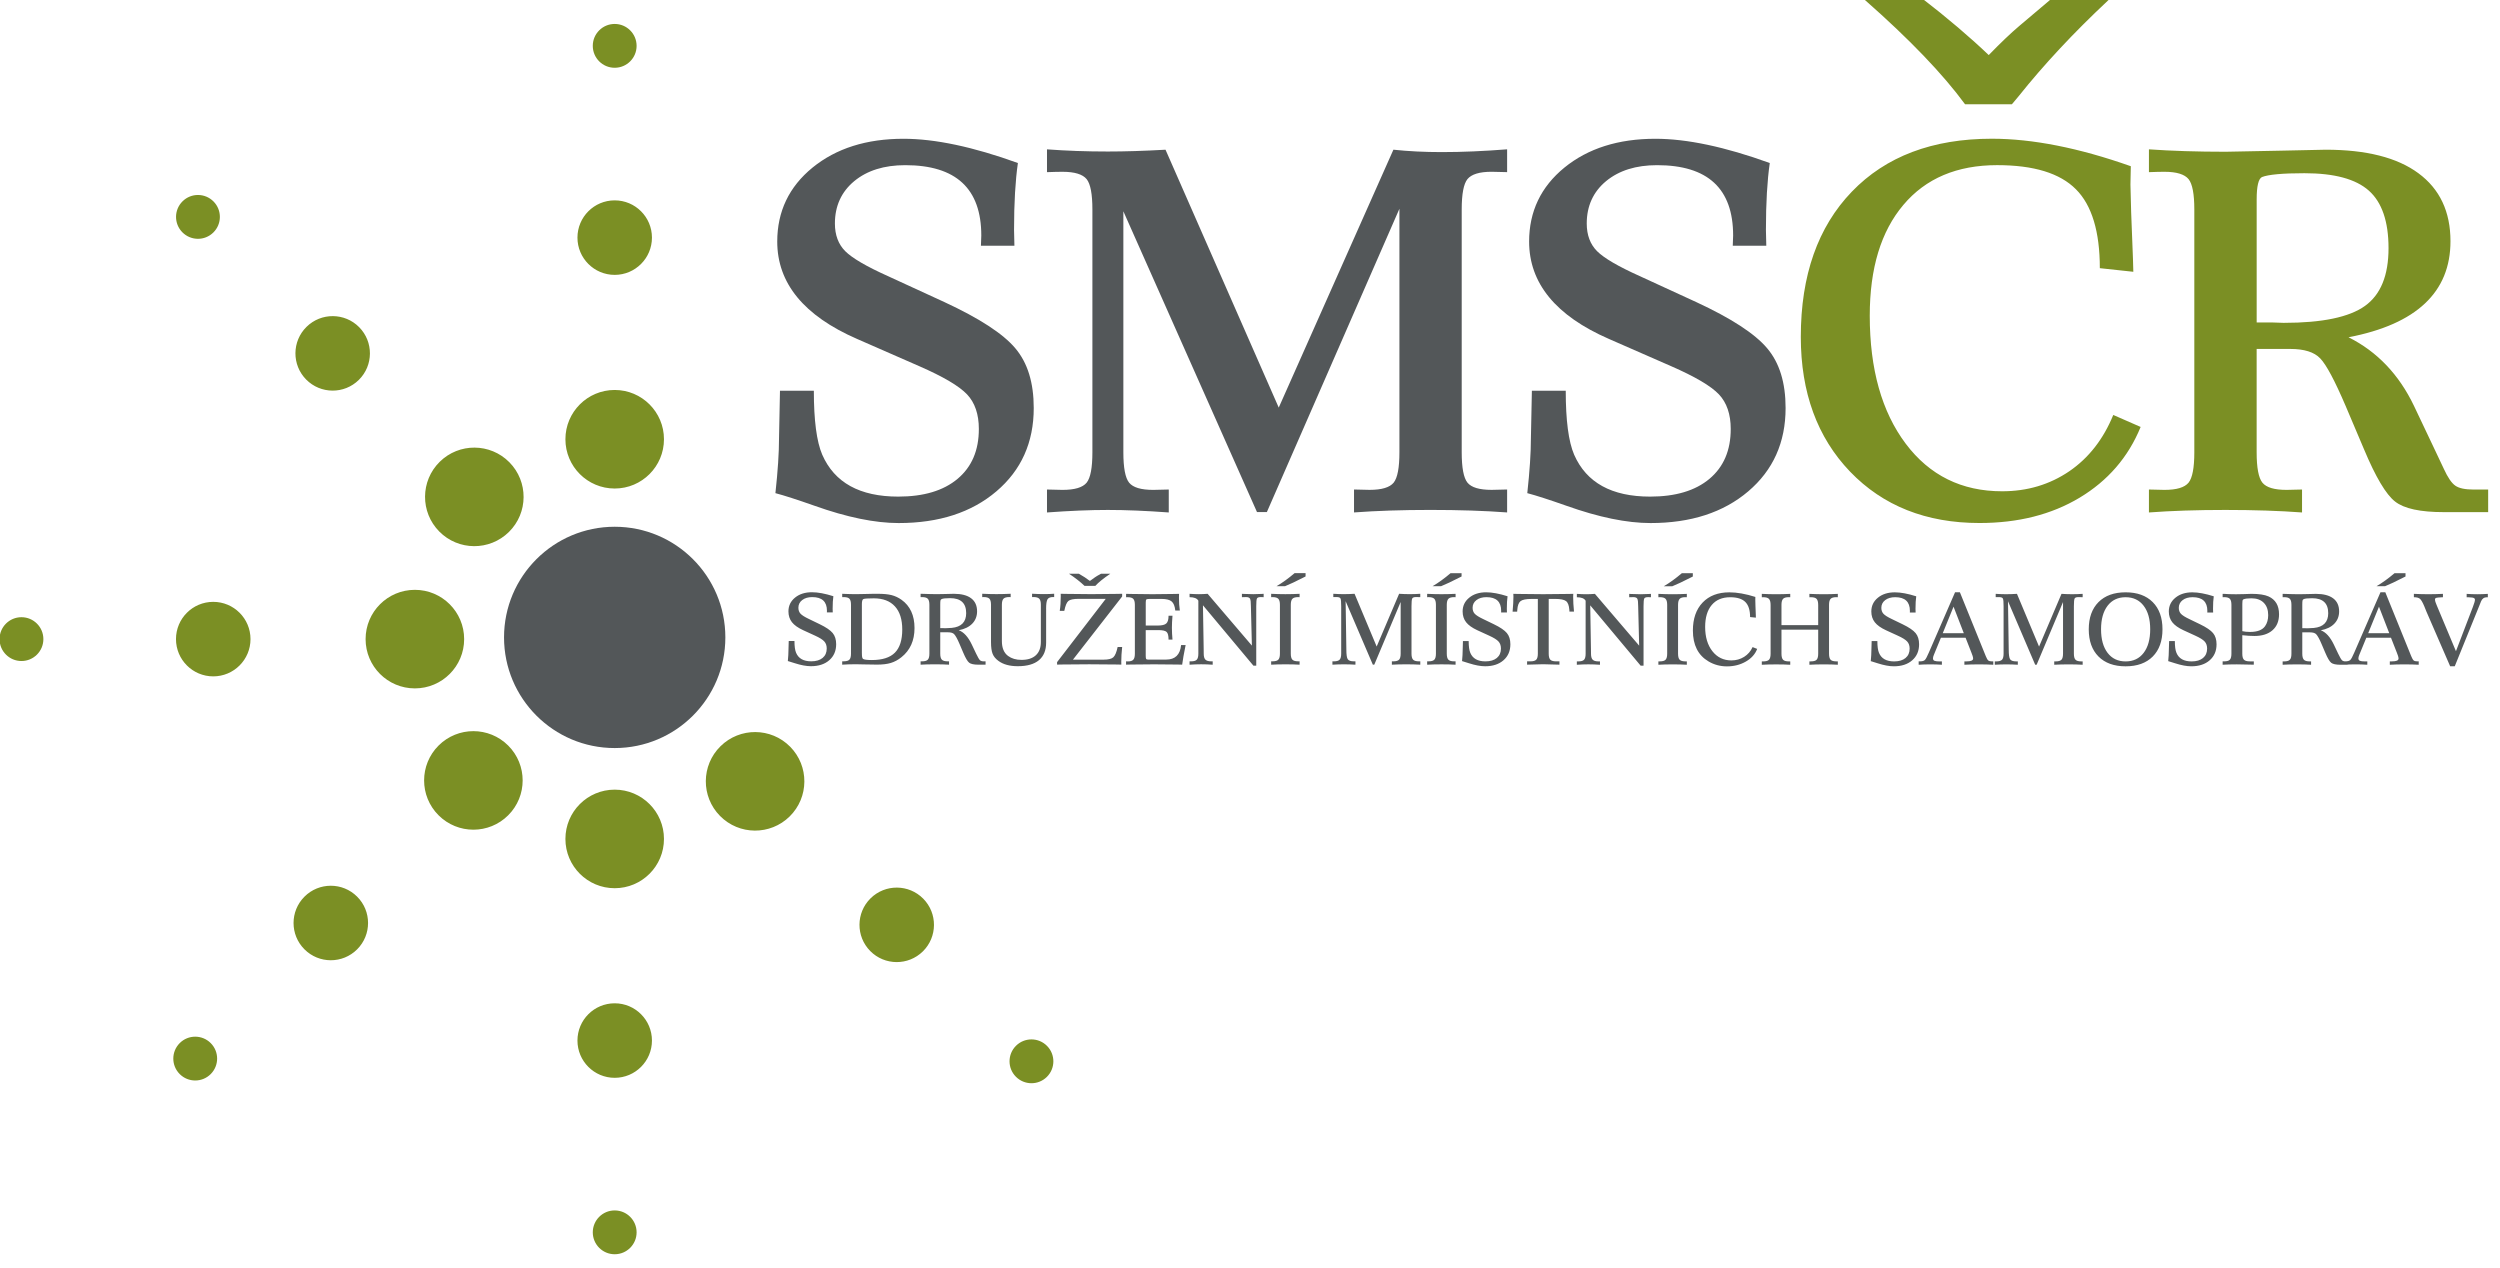
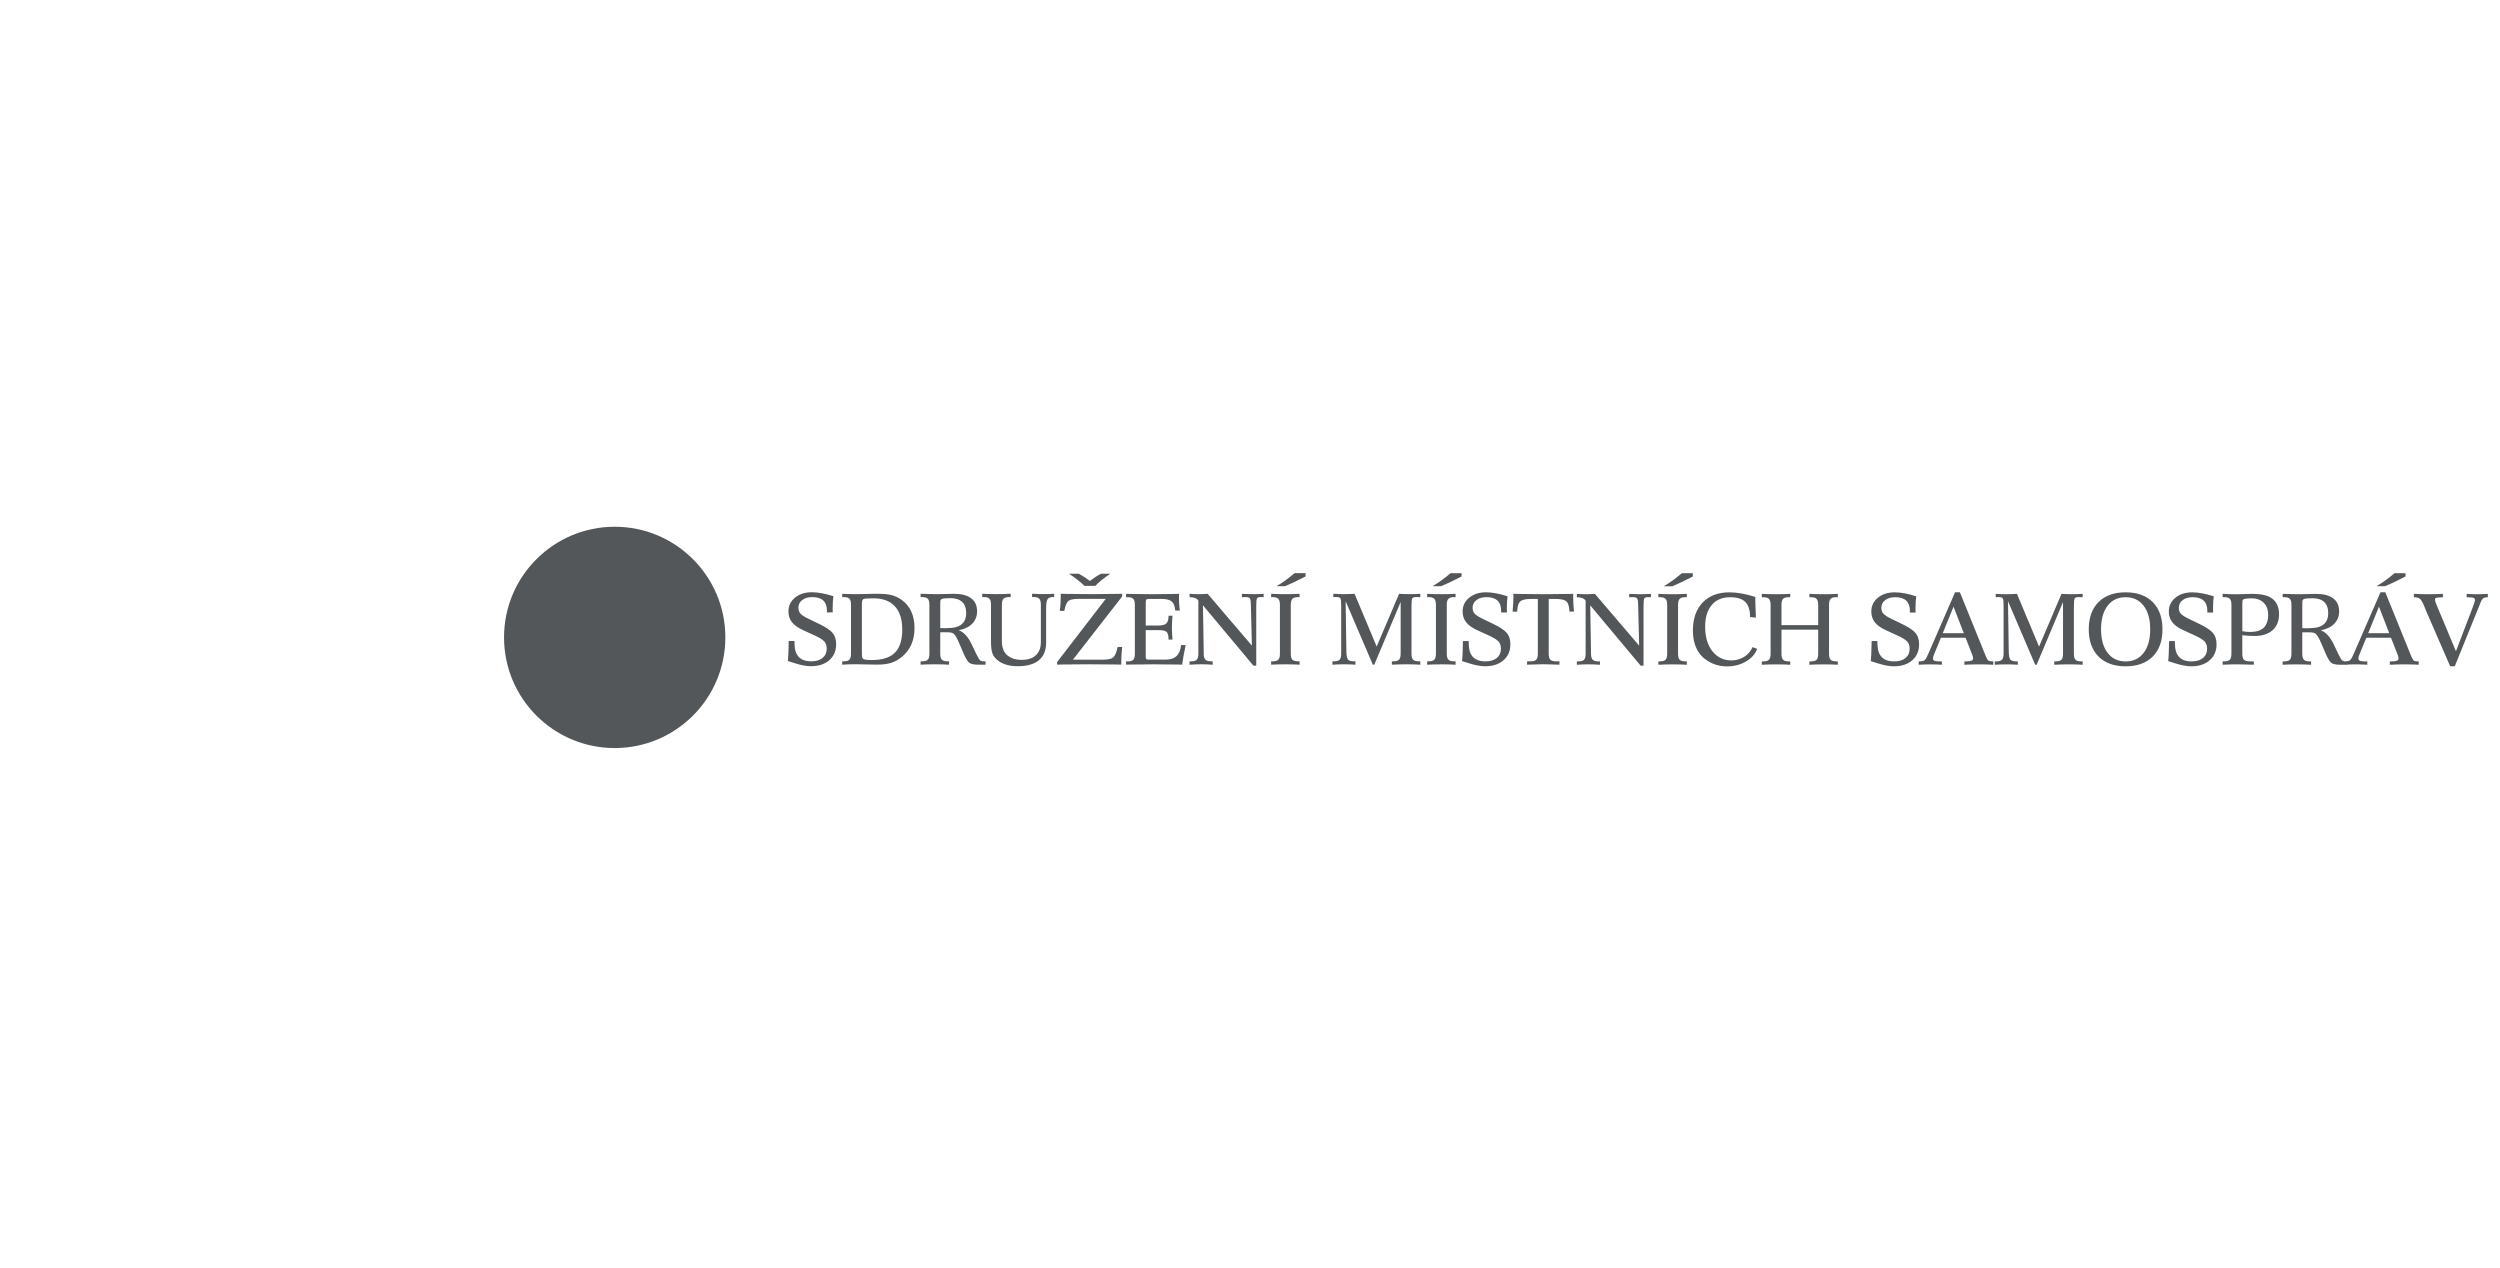
<svg xmlns="http://www.w3.org/2000/svg" width="500" height="253.7" clip-rule="evenodd" fill-rule="evenodd" image-rendering="optimizeQuality" shape-rendering="geometricPrecision" text-rendering="geometricPrecision" version="1.1" viewBox="0 0 5e3 2537">
  <g transform="matrix(.043 0 0 .043 -186.3 -3713)">
    <g fill-rule="nonzero">
-       <path d="m51515 97779h-1558c11-229 17-386 17-475 0-2184-1178-3273-3536-3273-983 0-1771 246-2374 743-598 497-899 1156-899 1972 0 536 162 966 480 1285 324 324 983 709 1977 1156l2636 1212c1625 754 2726 1469 3295 2145 575 676 860 1603 860 2782 0 1603-581 2893-1737 3876s-2670 1475-4547 1475c-1100 0-2407-268-3910-804-810-285-1413-480-1821-587 112-1028 168-1877 168-2553l33-1653 11-559h1575c0 1374 129 2368 391 2977 570 1301 1748 1949 3536 1949 1178 0 2100-274 2759-827s989-1324 989-2318c0-687-184-1223-547-1608-369-391-1111-827-2234-1318l-2882-1262c-2474-1078-3714-2592-3714-4530 0-1396 547-2547 1642-3441 1100-894 2508-1340 4234-1340 1458 0 3234 374 5317 1128-117 810-179 1843-179 3111l17 737zm12293 7529 5334-11997c687 73 1436 112 2245 112 961 0 1972-45 3044-129v1061c-296-11-536-17-721-17-570 0-938 117-1123 341-179 223-268 693-268 1413v11293c0 720 89 1190 268 1413 184 224 553 335 1123 335 184 0 425-6 721-17v1067c-1050-78-2240-117-3569-117-1318 0-2502 39-3552 117v-1067c296 11 536 17 721 17 570 0 938-112 1123-335 179-223 268-693 268-1413v-11327l-6166 14109h-458l-6216-13991v11210c0 720 89 1190 268 1413 184 224 553 335 1123 335 184 0 424-6 721-17v1067c-1061-78-2005-117-2832-117s-1770 39-2832 117v-1067c296 11 536 17 721 17 570 0 938-112 1123-335 179-223 268-693 268-1413v-11293c0-721-89-1190-268-1413-184-224-553-341-1123-341-184 0-424 5-721 17v-1061c894 67 1838 101 2832 101 788 0 1681-28 2681-84l5267 11997zm22676-7529h-1558c11-229 17-386 17-475 0-2184-1179-3273-3536-3273-983 0-1770 246-2374 743-598 497-899 1156-899 1972 0 536 162 966 480 1285 324 324 983 709 1977 1156l2636 1212c1626 754 2726 1469 3296 2145 575 676 860 1603 860 2782 0 1603-581 2893-1737 3876s-2670 1475-4546 1475c-1100 0-2407-268-3910-804-810-285-1413-480-1821-587 112-1028 168-1877 168-2553l34-1653 11-559h1575c0 1374 129 2368 391 2977 570 1301 1748 1949 3535 1949 1178 0 2100-274 2759-827s989-1324 989-2318c0-687-185-1223-547-1608-369-391-1112-827-2234-1318l-2882-1262c-2474-1078-3714-2592-3714-4530 0-1396 547-2547 1642-3441 1100-894 2508-1340 4234-1340 1458 0 3234 374 5317 1128-117 810-179 1843-179 3111l17 737z" fill="#535759" />
-       <path d="m102624 105649 1273 558c-575 1408-1525 2502-2837 3290-1313 788-2865 1178-4658 1178-2485 0-4491-799-6021-2391-1525-1592-2290-3681-2290-6267 0-2860 793-5111 2374-6753s3754-2463 6513-2463c1888 0 4044 425 6462 1279l-17 849 33 1290 84 2162 17 609-1558-168c0-1698-369-2927-1111-3669-743-749-1961-1123-3664-1123-1865 0-3323 614-4362 1849-1044 1234-1564 2949-1564 5155 0 2486 559 4468 1670 5948s2608 2217 4485 2217c1178 0 2217-313 3128-933 905-620 1586-1497 2044-2619zm-11980-19683h2686l357 274c1246 961 2290 1854 3145 2670 553-570 1028-1022 1424-1357l1553-1313c22-6 117-101 296-274h2697l-441 424c-1592 1491-2971 2971-4139 4435l-313 374h-2178c-1033-1408-2575-3016-4630-4826l-458-408zm18649 16611v4809c0 720 89 1190 268 1413 184 224 553 335 1123 335 184 0 425-6 720-17v1067c-1050-78-2240-117-3569-117-1318 0-2502 39-3552 117v-1067c296 11 536 17 720 17 570 0 938-112 1123-335 179-223 268-693 268-1413v-11293c0-721-89-1190-268-1413-185-224-553-341-1123-341-184 0-424 5-720 17v-1061c1050 73 2234 112 3569 112l2553-50 2095-45c1888 0 3329 363 4317 1095 994 732 1491 1787 1491 3161 0 2368-1581 3860-4742 4468 1330 665 2346 1731 3044 3189l994 2095 396 838c184 402 363 665 536 782 179 123 458 179 855 179h670v1050h-2061c-1094 0-1849-162-2268-492-419-324-905-1139-1447-2435l-855-2016c-503-1173-894-1910-1179-2206-279-296-748-441-1391-441h-1570zm0-1229h754l503 17c1793 0 3050-263 3782-788 731-525 1095-1419 1095-2687 0-1240-307-2134-916-2675-609-542-1609-810-2994-810-1022 0-1681 62-1977 179-162 78-246 425-246 1033v5731zm-96775 14727c0 957 776 1733 1733 1733s1733-776 1733-1733-776-1733-1733-1733-1733 776-1733 1733zm8819 0c0 1266 1026 2292 2292 2292s2292-1026 2292-2292-1026-2292-2292-2292-2292 1026-2292 2292zm-17025 0c0 563 456 1019 1019 1019s1019-456 1019-1019-457-1019-1019-1019c-563 0-1019 456-1019 1019zm14182 14429c676 677 1774 677 2450 0 677-677 677-1774 0-2450-677-677-1774-677-2450 0-677 677-677 1774 0 2450zm6236-6236c895 895 2346 895 3241 0s895-2346 0-3241-2346-895-3241 0-895 2346 0 3241zm-12038 12038c398 398 1043 398 1441 0s398-1043 0-1441-1043-398-1441 0-398 1044 0 1441zm34566-5708c681-672 688-1769 16-2450s-1769-688-2450-16-688 1769-16 2450 1769 688 2450 16zm-6195-6277c901-889 911-2340 21-3241-889-901-2340-910-3241-21s-910 2340-21 3241 2341 910 3241 21zm11960 12117c401-395 405-1041 9-1441-395-401-1041-405-1441-10-401 395-405 1041-9 1441 396 401 1041 405 1441 10zm-25019-25347c901-889 910-2340 21-3241s-2341-910-3241-21c-901 889-910 2340-21 3241s2340 910 3241 21zm-6981-7073c681-672 688-1769 16-2450s-1769-688-2450-16-688 1769-16 2450 1769 688 2450 16zm-6767-6856c401-395 405-1041 9-1441-396-401-1041-405-1441-9-401 395-405 1041-10 1441 396 401 1041 405 1441 10zm18667 39318c957 0 1733-776 1733-1733s-776-1733-1733-1733-1732 776-1732 1733 776 1733 1732 1733zm0-8819c1266 0 2292-1026 2292-2292s-1026-2292-2292-2292-2292 1026-2292 2292 1026 2292 2292 2292zm0 17025c563 0 1019-456 1019-1019s-457-1019-1019-1019c-563 0-1019 456-1019 1019s457 1019 1019 1019zm0-35615c1266 0 2292-1026 2292-2292s-1026-2292-2292-2292-2292 1026-2292 2292 1026 2292 2292 2292zm0-9937c957 0 1733-776 1733-1733s-776-1733-1733-1733-1732 776-1732 1733 776 1733 1732 1733zm0-9633c563 0 1019-456 1019-1019s-457-1019-1019-1019c-563 0-1019 456-1019 1019s456 1019 1019 1019z" fill="#7b8f24" />
      <path d="m43062 114833h-270c2-39 3-63 3-75 0-425-228-637-684-637-192 0-348 46-466 137-119 91-178 211-178 358 0 113 33 206 99 277s194 152 387 244l502 243c297 143 498 281 606 411s163 304 163 521c0 311-107 558-320 744-212 186-498 279-855 279-212 0-462-47-749-139-158-53-266-87-324-101 19-200 29-369 29-505l10-345 3-82h266c0 247 25 429 76 548 111 265 345 397 704 397 226 0 403-53 530-158 127-106 191-252 191-438 0-136-38-246-114-329-76-84-220-174-433-271l-550-252c-240-111-414-235-522-372-108-138-162-305-162-502 0-261 103-475 307-641 204-167 466-250 786-250 277 0 609 62 997 185-22 149-34 344-34 584l5 170zm852 1724v-2079c0-136-24-229-72-280-48-52-137-77-267-77l-70 3v-157l127 5 149 5 209 5 151 2 271-5 250-5 194-5 307-2c262 0 475 20 636 61 162 41 317 113 464 217 403 288 605 727 605 1316 0 583-204 1035-612 1359-157 125-321 213-491 264-171 52-385 77-643 77l-648-10-324-7c-243 0-459 7-646 20v-157h70c128 0 217-25 266-77 49-51 73-144 73-280v-193zm506-2116v2265l2 77c0 115 18 185 53 212 50 35 187 53 411 53 487 0 844-115 1071-344s341-588 341-1075c0-470-114-829-341-1077-227-249-555-374-982-374-277 0-439 12-485 34-47 22-70 99-70 230zm3645 1316v993c0 136 25 229 75 281 49 51 139 77 269 77h65v156c-176-12-396-17-661-17-261 0-481 6-662 17v-156h70c128 0 217-26 266-77 49-52 73-145 73-281v-2272c0-134-25-228-73-279-49-52-137-78-266-78l-70 3v-157l111 2 331 10 315 5 386-7 404-10c352 0 620 70 804 209s276 342 276 607c0 227-75 418-223 571-149 154-359 257-630 307 234 87 436 308 607 666l199 418c79 165 138 267 177 307 39 39 102 58 189 58 14 0 39 0 76-2v156h-331c-211 0-356-31-433-93-78-62-170-219-277-472l-171-401c-96-226-179-378-250-454-54-58-152-87-295-87zm0-194h57l188 5 288-15c448-43 673-272 673-686 0-465-250-697-749-697-207 0-338 15-394 44-27 12-44 33-52 62-7 29-11 94-11 197zm4925-890v1563c0 361-112 633-335 820-223 186-552 279-985 279-373 0-671-81-893-243-135-98-227-208-276-333-50-124-75-306-75-546v-1737c0-134-25-228-73-279-49-52-138-78-266-78l-70 3v-157c225 11 447 17 662 17 221 0 441-6 661-17v157l-65-3c-129 0-220 26-269 78-50 52-74 145-74 279v1693c0 317 96 547 288 689 165 122 373 183 624 183 290 0 512-71 668-215 155-143 233-350 233-620v-1731c0-134-25-228-75-279-49-52-139-78-267-78l-67 3v-157c190 11 374 17 550 17 187 0 347-6 478-17v157c-20-2-38-3-50-3-132 0-219 36-261 108-43 72-64 220-64 444zm3325 1770h211c-27 250-41 478-41 684l3 134-230-5-1266-10-1263 10-230 5v-116l2264-2943h-1260c-240 0-400 33-478 99-79 66-142 220-190 460h-212c32-195 48-426 48-692l-3-103 223 5 1206 12 1208-12 221-5v126l-2288 2938h1424c220 0 371-36 452-109 82-73 149-233 202-479zm-2264-3410h459c145 83 238 139 275 166l206 147c5 3 16 10 34 21 23-15 35-22 39-24l199-144c47-34 140-89 281-166h433c-321 217-553 405-699 566h-502c-193-185-435-375-725-566zm5122 934-5 188c0 211 14 407 41 590h-212c-21-203-77-344-170-422-92-78-247-117-465-117h-530c-99 0-159 8-179 25-21 16-30 66-30 149v1064h557c195 0 328-32 398-96 71-64 106-185 106-361h183c-18 218-27 402-27 555 0 176 9 362 27 557h-183c0-182-30-302-91-358-62-57-190-85-387-85h-584v1181c0 81 6 134 18 156s40 34 85 34h850c416 0 647-225 692-675h212l-15 72c-65 316-115 595-147 839l-202-5-1106-10-1097 10-204 5v-154l85 3c120 0 204-26 252-80 48-53 72-146 72-277v-2275c0-134-25-227-75-279-49-51-139-76-266-76l-67 3v-159l192 5 1035 12 1044-12 193-5zm3592 3342h-135l-2346-2807 34 2056 2 193c0 133 25 225 78 279 52 52 141 79 268 79h71v157c-172-13-352-20-538-20-184 0-363 7-538 20v-157h70c128 0 216-25 266-77 48-51 73-144 73-280v-2464c-62-109-198-163-408-163v-157c160 11 304 17 432 17 127 0 263-6 408-17l2058 2409-46-1832c0-182-13-299-40-349-26-50-88-76-184-76l-194 5v-157l86 5c139 8 288 12 447 12 98 0 225-4 382-12l96-5v157l-130-5c-99 0-160 21-181 65-22 43-33 163-33 360v2766zm1099-751v-2079c0-134-25-228-75-279-49-52-139-78-266-78l-67 3v-157c225 11 447 17 662 17 231 0 451-6 661-17v157l-67-3c-128 0-217 26-267 78s-75 145-75 279v2272c0 136 25 229 75 281 49 51 139 76 267 76h67v157c-180-12-399-17-661-17-249 0-471 6-662 17v-157h67c128 0 217-25 266-76 50-52 75-145 75-281zm1193-3551v154l-72 36c-378 194-671 332-881 416h-396c269-157 547-359 838-606h512zm3129 4258-1266-2954 34 2248c0 234 21 384 64 450 42 66 138 100 289 100h70v156c-168-12-347-17-536-17-187 0-366 6-535 17v-156h70c128 0 216-26 265-77 48-52 73-145 73-281v-2207c0-197-11-317-33-360s-82-65-181-65l-153 2v-154c178 11 336 17 475 17 171 0 343-6 514-17l1028 2454 1044-2454c165 11 329 17 492 17 171 0 335-6 492-17v157l-194-5c-97 0-158 22-180 66s-34 164-34 359v2207c0 136 25 229 75 281 49 51 139 77 267 77h67v156c-198-12-419-17-660-17-237 0-457 6-662 17v-156h70c128 0 216-26 266-77 48-52 73-145 73-281v-2402l-1227 2915h-65zm2934-706v-2079c0-134-25-228-75-279-49-52-139-78-266-78l-67 3v-157c225 11 447 17 662 17 231 0 451-6 660-17v157l-67-3c-128 0-217 26-267 78s-75 145-75 279v2272c0 136 25 229 75 281 49 51 139 76 267 76h67v157c-179-12-399-17-660-17-249 0-471 6-662 17v-157h67c128 0 217-25 266-76 50-52 75-145 75-281zm1193-3551v154l-72 36c-378 194-671 332-881 416h-396c269-157 547-359 838-606h512zm2109 1828h-270c2-39 2-63 2-75 0-425-228-637-684-637-192 0-348 46-466 137-119 91-178 211-178 358 0 113 33 206 99 277s194 152 387 244l502 243c297 143 498 281 606 411s163 304 163 521c0 311-107 558-320 744-212 186-498 279-855 279-212 0-462-47-749-139-158-53-266-87-324-101 19-200 29-369 29-505l10-345 2-82h267c0 247 25 429 76 548 111 265 345 397 704 397 226 0 402-53 530-158 127-106 191-252 191-438 0-136-38-246-114-329-76-84-220-174-434-271l-550-252c-240-111-414-235-522-372-108-138-162-305-162-502 0-261 103-475 307-641 204-167 466-250 786-250 277 0 609 62 997 185-22 149-34 344-34 584l5 170zm1944-629v2546c0 136 25 229 75 281 51 51 142 76 273 76h151v154l-192-5-566-15-570 15-177 5v-154h151c131 0 222-25 273-76 50-52 76-145 76-281v-2546h-295c-252 0-421 34-508 101s-138 202-152 406l-7 84h-212c26-291 39-522 39-692l-5-137 204 5 1184 12 1196-12 204-5c-3 70-5 117-5 139 0 198 13 429 39 689h-212l-5-84c-15-203-66-339-154-406s-257-101-509-101h-295zm4411 3105h-134l-2346-2807 34 2056 2 193c0 133 25 225 78 279 52 52 141 79 268 79h71v157c-172-13-352-20-538-20-184 0-363 7-538 20v-157h70c128 0 216-25 266-77 48-51 73-144 73-280v-2464c-62-109-198-163-408-163v-157c160 11 304 17 432 17 127 0 263-6 408-17l2058 2409-46-1832c0-182-13-299-39-349s-88-76-184-76l-194 5v-157l86 5c139 8 288 12 447 12 97 0 224-4 382-12l96-5v157l-130-5c-99 0-160 21-181 65-22 43-33 163-33 360v2766zm1099-751v-2079c0-134-25-228-75-279-49-52-139-78-267-78l-67 3v-157c226 11 447 17 662 17 231 0 451-6 661-17v157l-67-3c-128 0-217 26-266 78-50 52-75 145-75 279v2272c0 136 25 229 75 281 49 51 138 76 266 76h67v157c-180-12-399-17-661-17-249 0-471 6-662 17v-157h67c128 0 217-25 267-76 50-52 75-145 75-281zm1193-3551v154l-72 36c-378 194-671 332-881 416h-396c269-157 547-359 838-606h512zm2779 3437 214 84c-92 242-266 438-526 588-259 150-553 225-881 225-311 0-596-77-855-230-485-285-728-764-728-1437 0-552 151-986 452-1302 302-316 716-475 1243-475 357 0 760 71 1210 214l-2 152 7 271 17 453 2 87-269-27c0-320-74-554-221-701-148-148-382-221-704-221-370 0-657 120-860 362-203 241-305 581-305 1019 0 466 112 842 336 1128 225 286 519 429 884 429 219 0 416-55 592-165s306-261 393-452zm3052-811h-1708v1119c0 136 25 229 75 281 49 51 139 76 266 76h67v157c-181-12-401-17-661-17-248 0-469 6-662 17v-157h67c128 0 217-25 267-76 50-52 75-145 75-281v-2263c0-138-25-233-75-286-49-53-139-79-267-79l-67 3v-159c226 11 447 17 662 17 230 0 449-6 661-17v157l-67-3c-128 0-217 26-266 78-50 52-75 145-75 279v942h1708v-932c0-138-25-233-73-286-49-53-138-79-266-79l-70 3v-159c227 11 448 17 662 17 234 0 454-6 660-17v157l-70-3c-128 0-217 26-266 78-48 52-73 145-73 279v2272c0 136 25 229 73 281 49 51 138 76 266 76h70v157c-176-12-396-17-660-17-248 0-469 6-662 17v-157h70c128 0 216-25 266-76 48-52 73-145 73-281v-1119zm4533-798h-270c2-39 2-63 2-75 0-425-228-637-684-637-192 0-347 46-466 137s-178 211-178 358c0 113 33 206 99 277s194 152 387 244l502 243c297 143 498 281 606 411s162 304 162 521c0 311-107 558-320 744-212 186-498 279-855 279-212 0-462-47-749-139-158-53-266-87-324-101 19-200 29-369 29-505l10-345 2-82h266c0 247 25 429 76 548 110 265 345 397 704 397 226 0 403-53 530-158 127-106 191-252 191-438 0-136-38-246-114-329-76-84-220-174-434-271l-550-252c-240-111-414-235-522-372-108-138-162-305-162-502 0-261 102-475 306-641 204-167 466-250 786-250 277 0 609 62 997 185-22 149-34 344-34 584l5 170zm2324 1174h-1150l-330 804c-26 62-38 115-38 156 0 55 22 92 68 112s129 30 248 30l98-3v157c-158-12-339-17-540-17-202 0-382 6-540 17v-159c25 2 43 2 51 2 113 0 192-21 236-63s107-159 188-350l1217-2800h226l1203 2968c42 106 82 173 116 202s92 43 174 43c13 0 33-1 60-2v159c-195-12-419-17-672-17-255 0-480 6-672 17v-157h101c203 0 305-43 305-132 0-34-9-77-26-129l-53-144-271-693zm-84-211-478-1234-502 1234zm3320 1467-1265-2954 34 2248c0 234 22 384 64 450s138 100 289 100h70v156c-168-12-347-17-536-17-187 0-365 6-535 17v-156h70c128 0 216-26 266-77 48-52 73-145 73-281v-2207c0-197-10-317-33-360-21-43-82-65-181-65l-153 2v-154c178 11 336 17 475 17 172 0 343-6 514-17l1028 2454 1044-2454c165 11 329 17 492 17 171 0 335-6 492-17v157l-194-5c-98 0-158 22-180 66s-34 164-34 359v2207c0 136 25 229 75 281 49 51 139 77 266 77h67v156c-198-12-419-17-660-17-237 0-457 6-662 17v-156h70c128 0 216-26 266-77 48-52 73-145 73-281v-2402l-1227 2915h-65zm4206-3369c538 0 958 152 1260 455 303 303 454 725 454 1265 0 541-151 964-453 1267s-723 455-1262 455c-538 0-958-152-1260-455s-454-726-454-1267c0-539 152-961 454-1265 302-303 723-455 1260-455zm0 228c-357 0-637 133-839 397-202 265-304 630-304 1094 0 466 102 832 304 1097s482 398 839 398 637-133 839-398 304-630 304-1097c0-465-102-829-305-1094s-483-397-839-397zm4068 711h-270c2-39 3-63 3-75 0-425-228-637-684-637-192 0-348 46-466 137-119 91-178 211-178 358 0 113 33 206 99 277s194 152 387 244l502 243c297 143 498 281 606 411s162 304 162 521c0 311-106 558-320 744-212 186-498 279-855 279-212 0-462-47-749-139-158-53-266-87-324-101 19-200 29-369 29-505l10-345 3-82h266c0 247 25 429 76 548 110 265 345 397 704 397 226 0 403-53 530-158 127-106 191-252 191-438 0-136-38-246-114-329-76-84-220-174-433-271l-550-252c-240-111-414-235-522-372-108-138-162-305-162-502 0-261 103-475 307-641 204-167 466-250 786-250 277 0 609 62 997 185-22 149-34 344-34 584l5 170zm1359 1056v860c0 136 25 229 77 281 51 51 143 76 274 76h184v154l-788-15c-248 0-469 6-662 17v-157h70c128 0 217-25 266-76 48-52 73-145 73-281v-2272c0-134-25-228-73-279-49-52-138-78-266-78l-70 3v-157c22 0 50 1 84 2l226 12c88 3 191 5 310 5l372-7 348-12c350 0 615 40 794 120 327 148 490 424 490 829 0 317-101 565-303 743-202 179-483 268-843 268-165 0-353-12-565-36zm0-188c104 24 224 36 361 36 338 0 570-89 696-266 98-138 147-310 147-516 0-245-69-437-207-575-138-139-328-207-571-207-175 0-298 16-368 46-35 14-52 51-52 110l-5 103v1270zm2790 55v993c0 136 25 229 75 281 49 51 139 77 269 77h65v156c-176-12-396-17-661-17-261 0-481 6-662 17v-156h70c128 0 217-26 266-77 49-52 73-145 73-281v-2272c0-134-25-228-73-279-49-52-138-78-266-78l-70 3v-157l111 2 331 10 315 5 386-7 404-10c351 0 619 70 804 209 184 139 276 342 276 607 0 227-75 418-223 571-149 154-359 257-630 307 234 87 436 308 608 666l199 418c79 165 138 267 177 307 38 39 102 58 189 58 14 0 39 0 76-2v156h-331c-212 0-356-31-434-93s-170-219-277-472l-171-401c-96-226-180-378-250-454-54-58-153-87-295-87zm0-194h57l188 5 288-15c448-43 673-272 673-686 0-465-250-697-749-697-207 0-338 15-394 44-27 12-44 33-52 62-7 29-11 94-11 197zm4128 445h-1150l-330 804c-25 62-38 115-38 156 0 55 22 92 68 112s129 30 248 30l98-3v157c-158-12-339-17-540-17-202 0-382 6-540 17v-159c25 2 43 2 51 2 113 0 192-21 236-63s107-159 188-350l1217-2800h226l1203 2968c43 106 82 173 116 202s92 43 174 43c13 0 33-1 60-2v159c-195-12-419-17-672-17-255 0-480 6-672 17v-157h101c203 0 305-43 305-132 0-34-9-77-26-129l-53-144-272-693zm-83-211-478-1234-502 1234zm756-2790v153l-75 36c-376 194-669 332-879 416h-396c269-157 547-358 838-605zm2289 4329h-212l-1105-2546-98-243c-76-180-142-297-200-348-59-51-153-76-285-76v-157c230 11 454 17 675 17 222 0 448-6 677-17v157l-60 3c-134 6-220 15-256 27-36 13-54 39-54 79 0 43 12 94 36 153l55 139 884 2110 788-2062c64-167 96-278 96-334 0-62-53-97-161-103l-158-11h-67v-157c163 11 327 17 492 17s330-6 493-17v157h-41c-131 0-224 65-276 194l-55 139-1167 2879z" fill="#535759" />
    </g>
    <path d="m32923 121142c2842 0 5147-2304 5147-5147 0-2842-2304-5146-5147-5146-2842 0-5147 2304-5147 5146s2304 5147 5147 5147z" fill="#535759" />
  </g>
</svg>